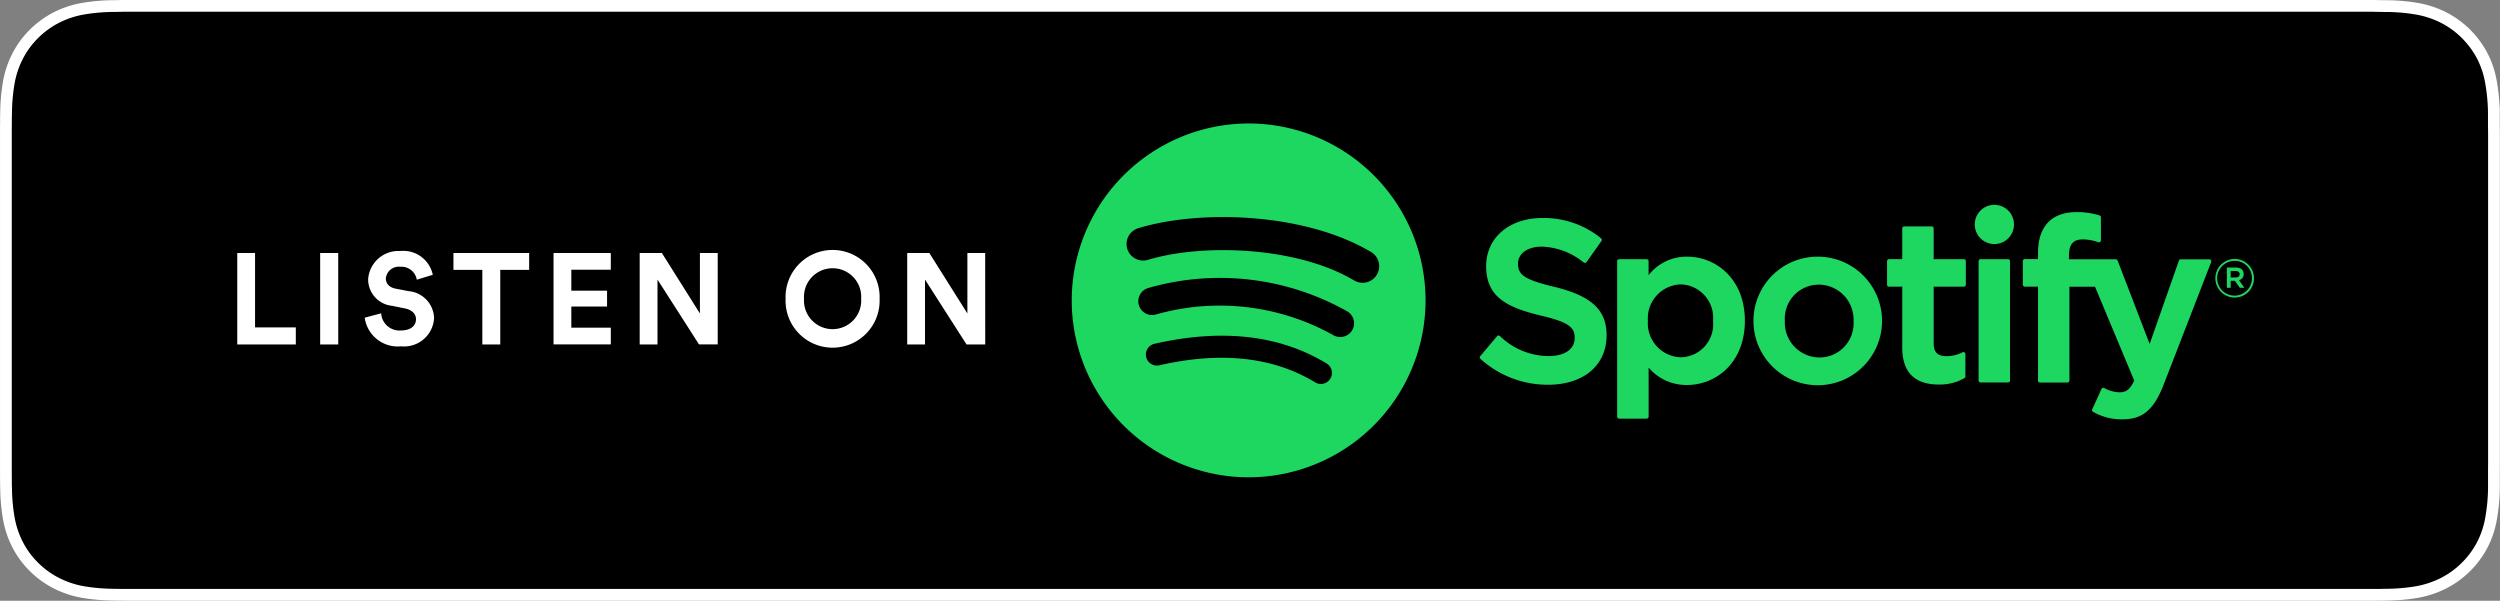
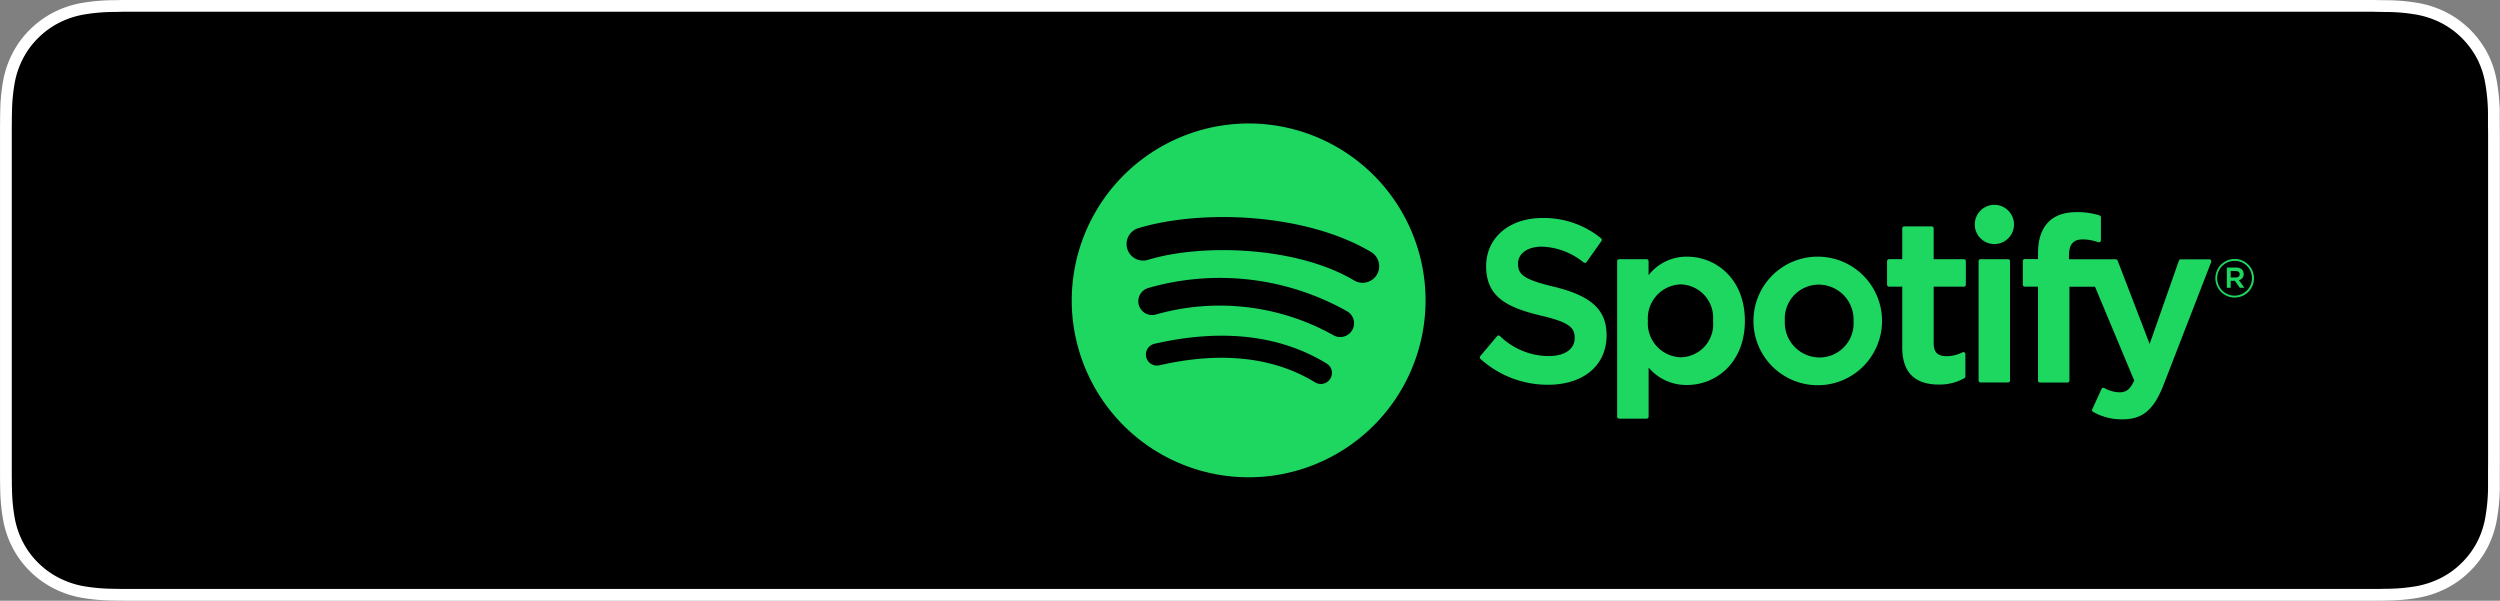
<svg xmlns="http://www.w3.org/2000/svg" width="212.583" height="51.083" viewBox="0 0 212.583 51.083">
  <rect x="0" y="0" width="212.583" height="51.083" fill="#808080" stroke="none" />
  <g id="Group-2" transform="translate(0.5 0.5)">
-     <path id="Path" d="M200.423.5H11.38l-.623,0-.36,0L9.834.515l-.252,0A16.265,16.265,0,0,0,7.09.736a7.988,7.988,0,0,0-2.272.744,7.668,7.668,0,0,0-1.93,1.4A7.4,7.4,0,0,0,1.487,4.8,7.812,7.812,0,0,0,.74,7.064,15.73,15.73,0,0,0,.519,9.539c-.005.17-.009.346-.012.58,0,.1,0,.1,0,.209,0,.191,0,.191-.005.373V40.1c0,.141,0,.141,0,.272,0,.194,0,.194.005.385,0,.1,0,.1,0,.206,0,.235.006.411.012.587a15.723,15.723,0,0,0,.222,2.477,7.787,7.787,0,0,0,.746,2.264,7.346,7.346,0,0,0,1.4,1.912A7.458,7.458,0,0,0,4.819,49.6a8.031,8.031,0,0,0,2.274.749,16.461,16.461,0,0,0,2.488.217c.412.009.8.014,1.176.014l.624,0H201.122l.7,0c.377,0,.775,0,1.173-.013a16.256,16.256,0,0,0,2.486-.217,8.167,8.167,0,0,0,2.287-.751,7.473,7.473,0,0,0,1.928-1.4,7.562,7.562,0,0,0,1.4-1.906,7.829,7.829,0,0,0,.741-2.273,16.087,16.087,0,0,0,.229-2.461c0-.184,0-.374,0-.589,0-.162,0-.291,0-.6,0-.139,0-.139,0-.278,0-.306.005-.552.005-1.113V12.1c0-.7,0-1.006-.01-1.4,0-.3,0-.426,0-.589,0-.215,0-.4,0-.571a16.174,16.174,0,0,0-.231-2.486A7.816,7.816,0,0,0,211.1,4.8a7.683,7.683,0,0,0-3.33-3.316,8.131,8.131,0,0,0-2.289-.747A16.016,16.016,0,0,0,203,.519l-.227,0-.367-.006L201.82.5l-.691,0Z" transform="translate(-0.5 -0.5)" stroke="#fff" stroke-width="1" fill-rule="evenodd" />
+     <path id="Path" d="M200.423.5H11.38l-.623,0-.36,0L9.834.515A16.265,16.265,0,0,0,7.09.736a7.988,7.988,0,0,0-2.272.744,7.668,7.668,0,0,0-1.93,1.4A7.4,7.4,0,0,0,1.487,4.8,7.812,7.812,0,0,0,.74,7.064,15.73,15.73,0,0,0,.519,9.539c-.005.17-.009.346-.012.58,0,.1,0,.1,0,.209,0,.191,0,.191-.005.373V40.1c0,.141,0,.141,0,.272,0,.194,0,.194.005.385,0,.1,0,.1,0,.206,0,.235.006.411.012.587a15.723,15.723,0,0,0,.222,2.477,7.787,7.787,0,0,0,.746,2.264,7.346,7.346,0,0,0,1.4,1.912A7.458,7.458,0,0,0,4.819,49.6a8.031,8.031,0,0,0,2.274.749,16.461,16.461,0,0,0,2.488.217c.412.009.8.014,1.176.014l.624,0H201.122l.7,0c.377,0,.775,0,1.173-.013a16.256,16.256,0,0,0,2.486-.217,8.167,8.167,0,0,0,2.287-.751,7.473,7.473,0,0,0,1.928-1.4,7.562,7.562,0,0,0,1.4-1.906,7.829,7.829,0,0,0,.741-2.273,16.087,16.087,0,0,0,.229-2.461c0-.184,0-.374,0-.589,0-.162,0-.291,0-.6,0-.139,0-.139,0-.278,0-.306.005-.552.005-1.113V12.1c0-.7,0-1.006-.01-1.4,0-.3,0-.426,0-.589,0-.215,0-.4,0-.571a16.174,16.174,0,0,0-.231-2.486A7.816,7.816,0,0,0,211.1,4.8a7.683,7.683,0,0,0-3.33-3.316,8.131,8.131,0,0,0-2.289-.747A16.016,16.016,0,0,0,203,.519l-.227,0-.367-.006L201.82.5l-.691,0Z" transform="translate(-0.5 -0.5)" stroke="#fff" stroke-width="1" fill-rule="evenodd" />
    <path id="Combined-Shape" d="M94.743,21.586a1.408,1.408,0,1,0,1.439-2.42c-5.594-3.314-14.447-3.625-19.772-2.012a1.407,1.407,0,1,0,.819,2.693C81.868,18.441,89.884,18.706,94.743,21.586Zm-.159,4.265a1.171,1.171,0,0,0-.387-1.612,22.035,22.035,0,0,0-16.935-2,1.173,1.173,0,1,0,.683,2.244,19.826,19.826,0,0,1,15.022,1.753A1.177,1.177,0,0,0,94.584,25.851Zm-1.845,4.1a.936.936,0,0,0-.312-1.289c-3.974-2.423-8.9-2.987-14.642-1.677a.937.937,0,1,0,.418,1.828c5.248-1.2,9.7-.708,13.244,1.451A.94.94,0,0,0,92.74,29.947ZM85.826,8.25A15.043,15.043,0,1,1,70.75,23.293,15.059,15.059,0,0,1,85.826,8.25Zm25.94,13.887c3.171.77,4.465,1.964,4.465,4.124,0,2.556-1.957,4.207-4.986,4.207a8.507,8.507,0,0,1-5.738-2.2.169.169,0,0,1-.017-.236l1.425-1.692a.169.169,0,0,1,.117-.06.18.18,0,0,1,.125.041,5.985,5.985,0,0,0,4.145,1.709c1.368,0,2.218-.591,2.218-1.541,0-.858-.42-1.337-2.911-1.91-2.926-.706-4.62-1.62-4.62-4.2,0-2.408,1.963-4.091,4.774-4.091a7.7,7.7,0,0,1,5,1.728.17.17,0,0,1,.032.231l-1.271,1.788a.168.168,0,0,1-.113.069.17.17,0,0,1-.129-.031,5.925,5.925,0,0,0-3.558-1.349c-1.211,0-2.025.581-2.025,1.444C108.7,21.083,109.163,21.518,111.766,22.137Zm13.515,2.895a2.837,2.837,0,0,0-2.738-3.1,2.892,2.892,0,0,0-2.8,3.1,2.892,2.892,0,0,0,2.8,3.1A2.806,2.806,0,0,0,125.281,25.032Zm-2.2-5.456c2.439,0,4.908,1.874,4.908,5.456s-2.469,5.455-4.908,5.455a4.19,4.19,0,0,1-3.277-1.48V33.18a.171.171,0,0,1-.17.17H117.3a.17.17,0,0,1-.17-.17V19.959a.17.17,0,0,1,.17-.17h2.331a.171.171,0,0,1,.17.17v1.19A4.087,4.087,0,0,1,123.082,19.576Zm11.238,8.572a2.9,2.9,0,0,0,2.911-3.077,2.97,2.97,0,0,0-2.95-3.117,2.891,2.891,0,0,0-2.892,3.078A2.961,2.961,0,0,0,134.32,28.148Zm0-8.572a5.467,5.467,0,1,1-5.6,5.5A5.461,5.461,0,0,1,134.32,19.576Zm12.29.213a.17.17,0,0,1,.17.17v2a.17.17,0,0,1-.17.17h-2.565v4.808c0,.759.334,1.1,1.081,1.1a2.942,2.942,0,0,0,1.368-.329.171.171,0,0,1,.247.153v1.9a.17.17,0,0,1-.086.147,4.259,4.259,0,0,1-2.183.542c-2.056,0-3.1-1.06-3.1-3.15V22.128h-1.121a.17.17,0,0,1-.17-.17v-2a.17.17,0,0,1,.17-.17h1.121V17.172a.171.171,0,0,1,.171-.17h2.33a.17.17,0,0,1,.17.17v2.617Zm8.936.01h3.982a.17.17,0,0,1,.159.11L162.409,27l2.486-7.084a.171.171,0,0,1,.161-.114h2.426a.17.17,0,0,1,.158.232L163.6,30.457c-.839,2.152-1.79,2.952-3.511,2.952a4.917,4.917,0,0,1-2.489-.636.169.169,0,0,1-.073-.22l.79-1.729a.172.172,0,0,1,.1-.092.175.175,0,0,1,.136.013,2.693,2.693,0,0,0,1.285.364c.508,0,.88-.167,1.259-1l-3.333-7.975h-2.176v7.978a.171.171,0,0,1-.171.17h-2.331a.17.17,0,0,1-.17-.17V22.128h-1.12a.171.171,0,0,1-.171-.17V19.949a.171.171,0,0,1,.171-.17h1.12v-.492c0-2.287,1.138-3.5,3.291-3.5a6.416,6.416,0,0,1,1.937.278.17.17,0,0,1,.12.163v1.96a.17.17,0,0,1-.224.162,3.94,3.94,0,0,0-1.313-.242c-.815,0-1.178.422-1.178,1.367Zm-5.18-.01a.171.171,0,0,1,.171.17V30.105a.171.171,0,0,1-.171.17h-2.331a.171.171,0,0,1-.171-.17V19.959a.171.171,0,0,1,.171-.17Zm-1.154-4.62a1.668,1.668,0,1,1-1.673,1.667A1.669,1.669,0,0,1,149.212,15.168ZM169.726,20.8H169.3v.543h.427c.213,0,.34-.1.34-.272S169.939,20.8,169.726,20.8Zm.277.775.464.648h-.391l-.418-.594H169.3v.594h-.327V20.5h.768c.4,0,.663.2.663.548A.513.513,0,0,1,170,21.573Zm-.364-1.641a1.478,1.478,0,1,0,1.468,1.473A1.465,1.465,0,0,0,169.639,19.931Zm-.009,3.119a1.641,1.641,0,1,1,1.649-1.646A1.632,1.632,0,0,1,169.63,23.051Z" transform="translate(19.883 1.749)" fill="#1ed760" fill-rule="evenodd" />
-     <path id="LISTEN-ON" d="M20.729,24.69H15.75V16.914h1.513v6.327h3.465Zm3.609,0H22.8V16.914h1.535Zm8.039-5.922-1.36.417a1.328,1.328,0,0,0-1.415-1.1,1.1,1.1,0,0,0-1.217.987c0,.428.274.768.844.877l1.086.208a2.372,2.372,0,0,1,2.171,2.292,2.551,2.551,0,0,1-2.807,2.4,2.835,2.835,0,0,1-3.092-2.434l1.4-.373a1.56,1.56,0,0,0,1.7,1.459c.811,0,1.261-.406,1.261-.954,0-.45-.34-.8-.943-.921l-1.086-.219a2.264,2.264,0,0,1-2.04-2.226,2.575,2.575,0,0,1,2.709-2.434A2.56,2.56,0,0,1,32.377,18.768Zm8.193-.417H38.114V24.69H36.589V18.351H34.133V16.914H40.57Zm6.943,6.338H42.644V16.914h4.869V18.34H44.157v1.777h3.038v1.349H44.157v1.8h3.356Zm9.092,0h-1.59l-3.531-5.516V24.69H49.97V16.914h1.886l3.235,5.143V16.914h1.513ZM63.944,20.8a2.434,2.434,0,1,0,4.858,0,2.434,2.434,0,1,0-4.858,0Zm-1.568.011a4,4,0,1,1,7.994,0,4,4,0,1,1-7.994,0ZM79.352,24.69h-1.59l-3.531-5.516V24.69H72.718V16.914H74.6l3.235,5.143V16.914h1.513Z" transform="translate(3.925 4.099)" fill="#fff" fill-rule="evenodd" />
  </g>
</svg>